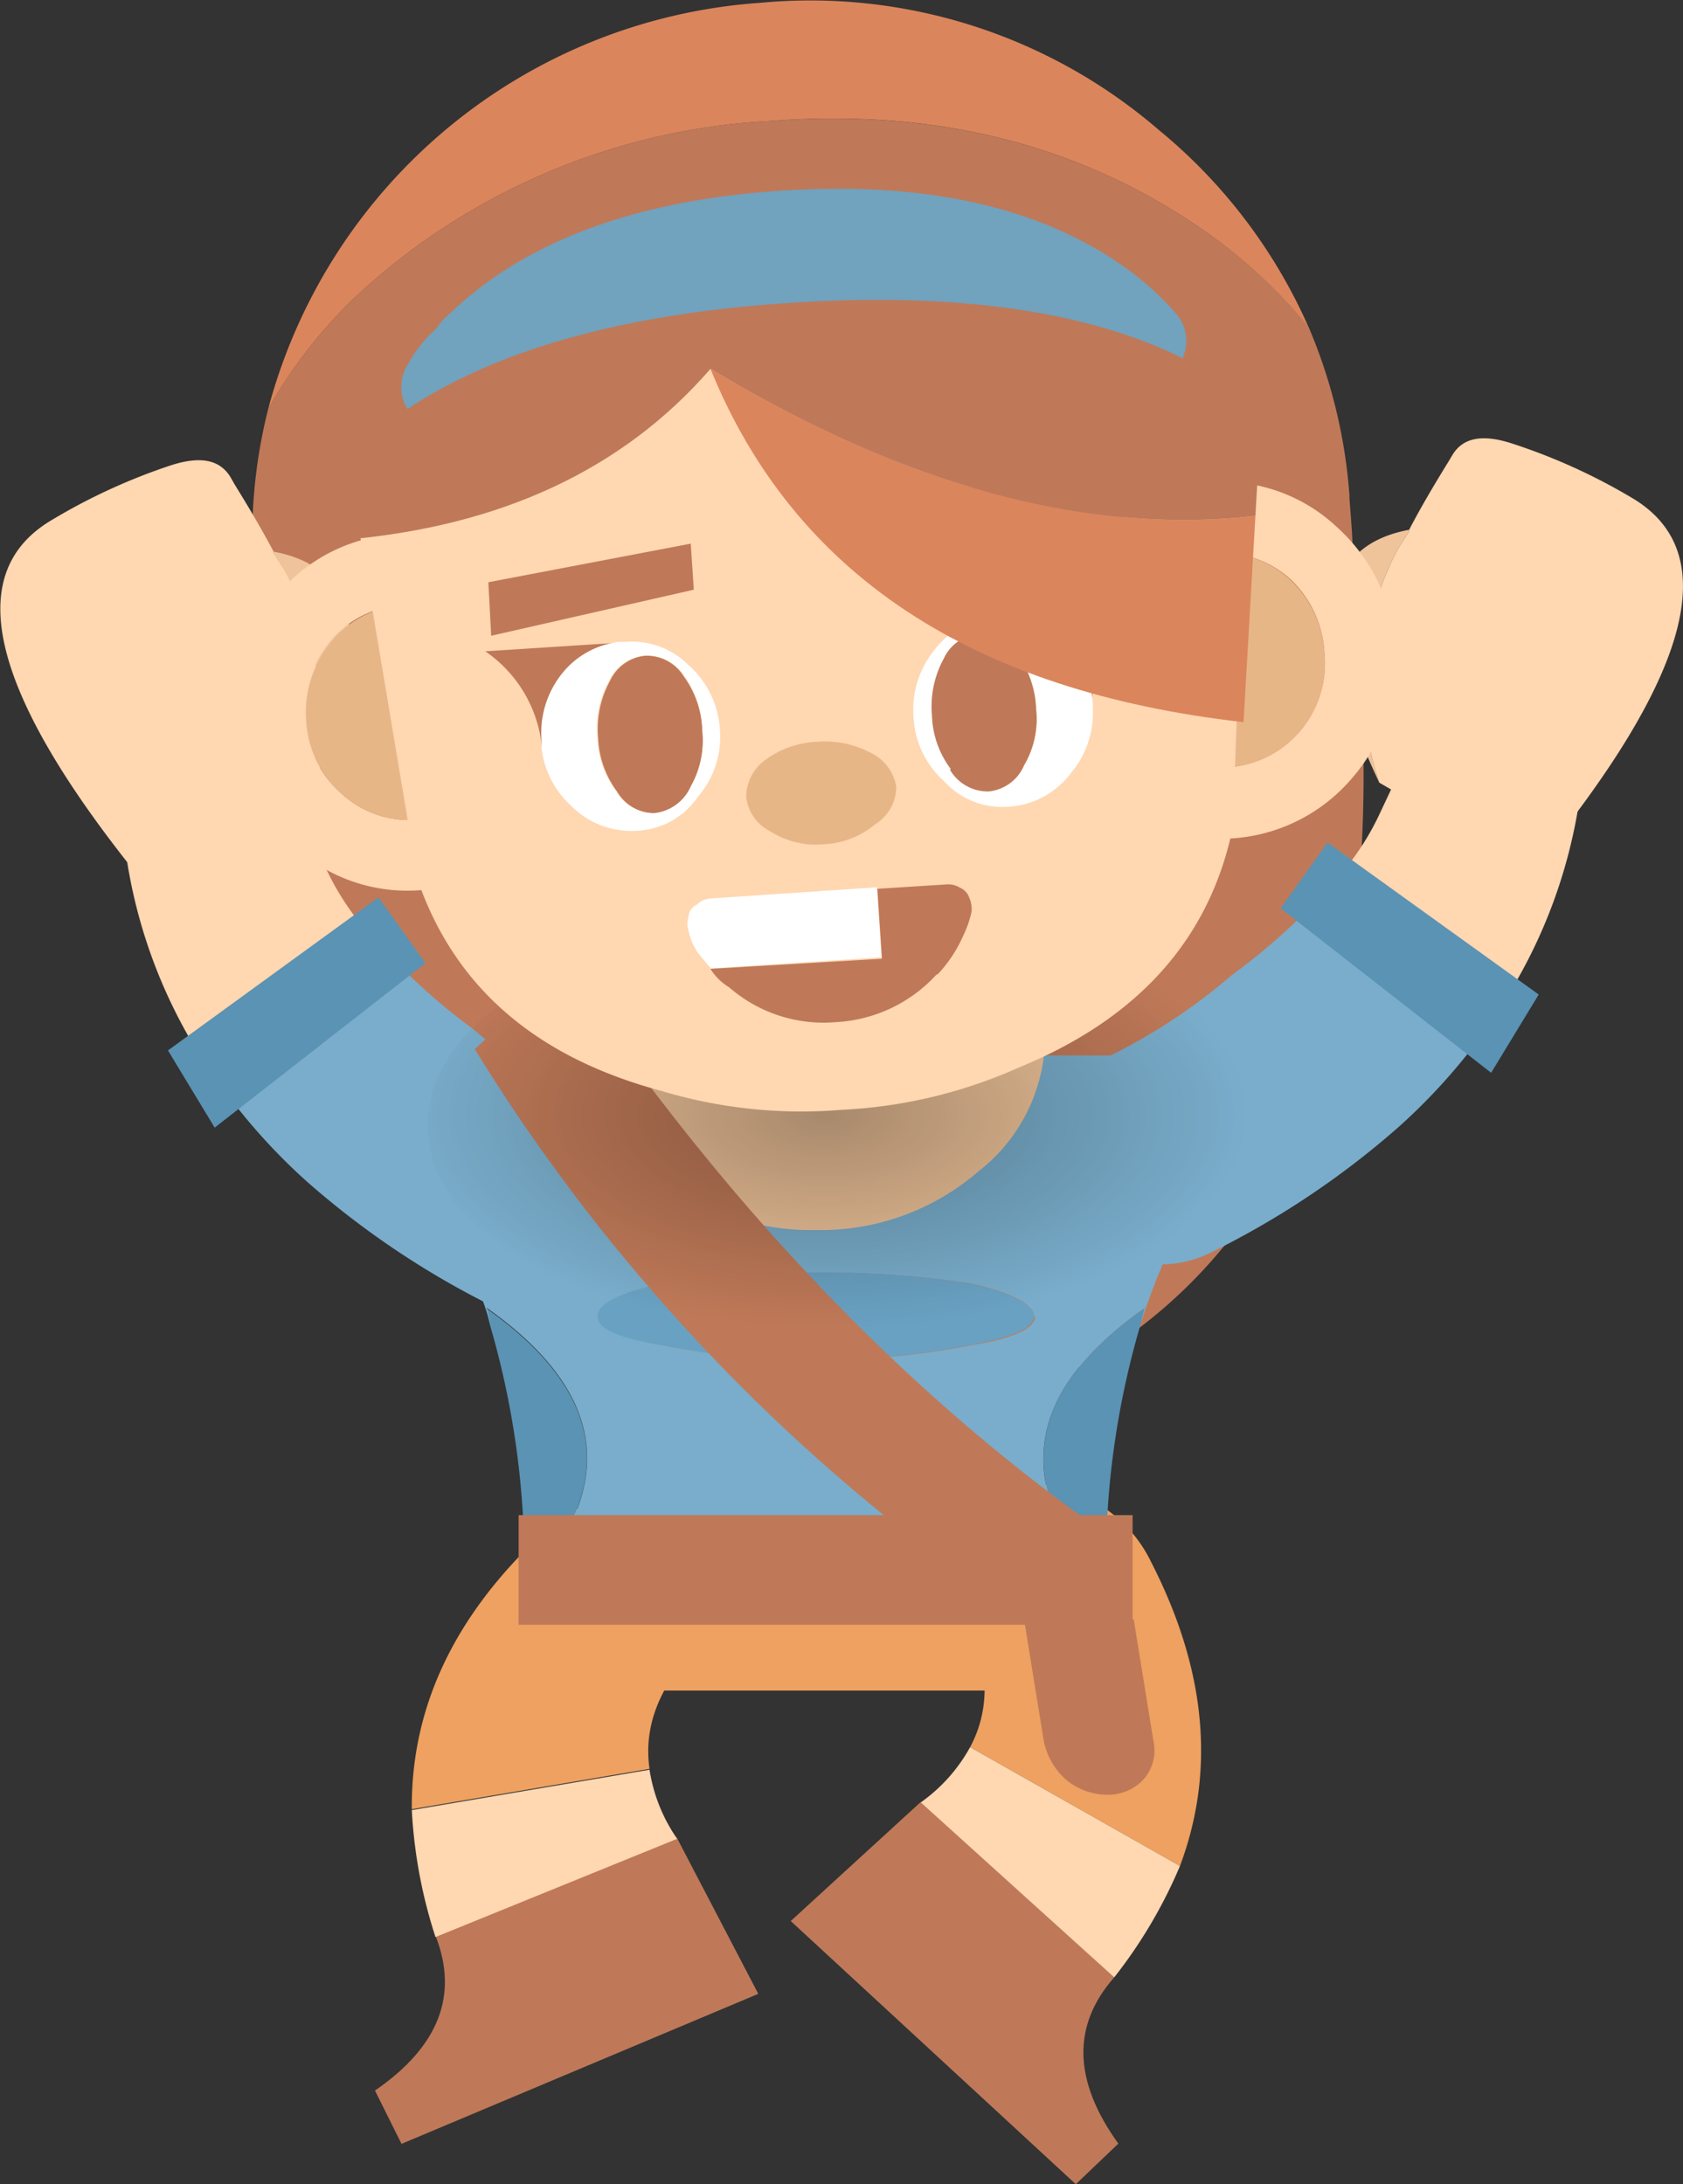
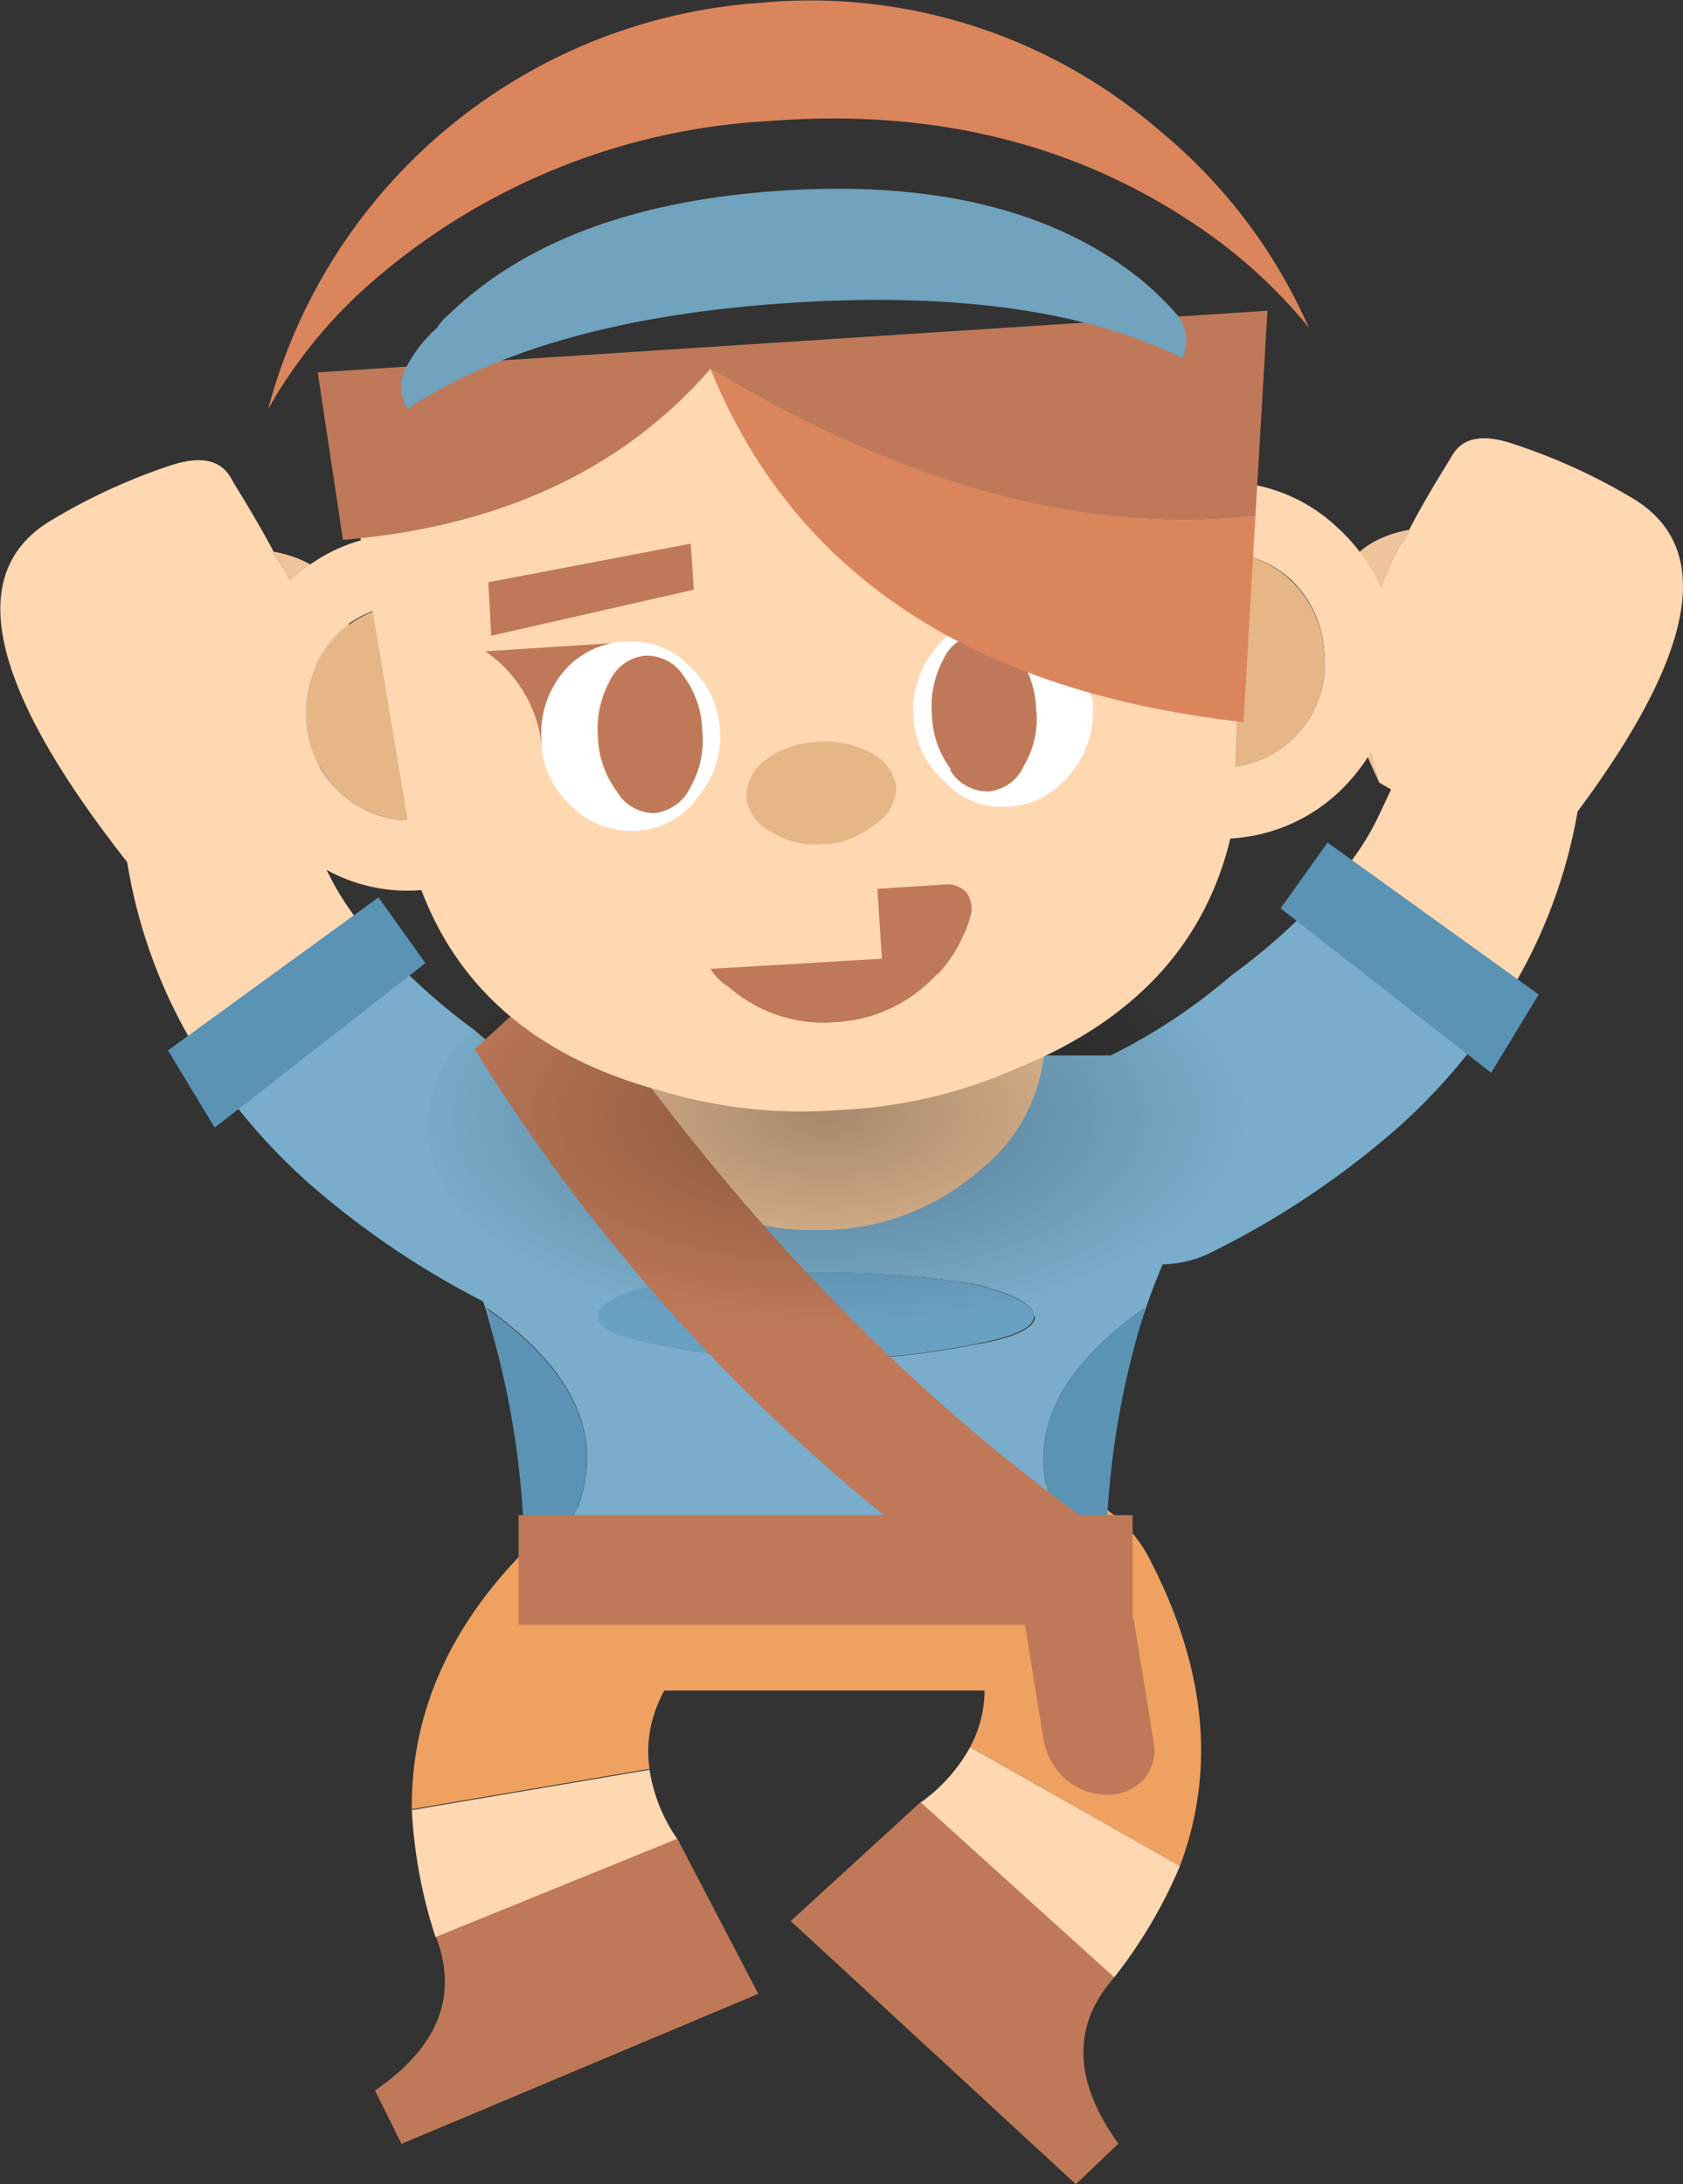
<svg xmlns="http://www.w3.org/2000/svg" id="Layer_1" data-name="Layer 1" viewBox="0 0 76.75 99.6" width="76.75" height="99.6">
  <rect x="0" y="0" width="76.75" height="99.6" fill="#333333" stroke="none" />
  <defs>
    <style>.cls-1{fill:#bf7958;}.cls-2{fill:#db855c;}.cls-3{fill:#ffd7b1;}.cls-4{fill:#79adcb;}.cls-5{fill:#5a93b4;}.cls-6{fill:#eea160;}.cls-7{fill:#69a1c2;}.cls-8{fill:#f0c49a;}.cls-9{fill:url(#radial-gradient);}.cls-10{fill:#e7b687;}.cls-11{fill:#fff;}.cls-12{fill:#71a2be;}</style>
    <radialGradient id="radial-gradient" cx="-739.57" cy="588.93" r="13.59" gradientTransform="matrix(1.42, 0, 0, -0.72, 1089.42, 476.52)" gradientUnits="userSpaceOnUse">
      <stop offset="0" stop-opacity="0.3" />
      <stop offset="1" stop-opacity="0" />
    </radialGradient>
  </defs>
  <title>character</title>
  <g id="poses">
    <g id="back_FL_FL_FL_FL_FL_FL_FL_FL_FL_FL_FL_FL_FL_FL_FL_FL_FL_FL_FL_FL_FL_FL_FL_FL_FL_FL_FL_FL_FL_FL_FL_FL" data-name="back FL FL FL FL FL FL FL FL FL FL FL FL FL FL FL FL FL FL FL FL FL FL FL FL FL FL FL FL FL FL FL FL">
      <g id="Symbol_1_0_Layer0_0_FILL" data-name="Symbol 1 0 Layer0 0 FILL">
-         <path class="cls-1" d="M55.94,11.8Q47.69,6.34,36.67,7.19a30.06,30.06,0,0,0-18.36,7.56,22,22,0,0,0-4.48,5.57,23.8,23.8,0,0,0-.64,7.87v.15l0,.45A51,51,0,0,0,14,33.9L15.73,46c0,.4.08.79.15,1.19a22.06,22.06,0,0,0,2.18,6.7,23,23,0,0,0,5.78,7.27,22.85,22.85,0,0,0,17.35,5.66,22.79,22.79,0,0,0,16.2-8.29,24.4,24.4,0,0,0,4.87-8.25A18.53,18.53,0,0,0,63,47a64.55,64.55,0,0,0,.46-16.49,26.3,26.3,0,0,1-.17-2.89,5,5,0,0,1,0-.55c0-.87-.08-1.75-.15-2.65v-.15a24,24,0,0,0-1.86-7.68A23.56,23.56,0,0,0,55.94,11.8Z" transform="translate(-1.6 -1.67)" />
        <path class="cls-2" d="M36.67,7.19q11-.86,19.27,4.61a23.56,23.56,0,0,1,5.34,4.8,24.3,24.3,0,0,0-6.83-9,24.33,24.33,0,0,0-18.2-5.8A25,25,0,0,0,13.83,20.32a22,22,0,0,1,4.48-5.57A30.06,30.06,0,0,1,36.67,7.19Z" transform="translate(-1.6 -1.67)" />
      </g>
    </g>
    <g id="arm_0_Layer0_0_FILL" data-name="arm 0 Layer0 0 FILL">
      <path class="cls-3" d="M62.32,42a12.13,12.13,0,0,0,2.09-3q1.55-3.25,2.3-5.13a2.26,2.26,0,0,1,2.83-1.46,5.05,5.05,0,0,1,4.07,5.85,23.59,23.59,0,0,1-3.76,9.6Z" transform="translate(-1.6 -1.67)" />
      <path class="cls-4" d="M69.85,47.91a27.08,27.08,0,0,1-4.49,5.17,39.11,39.11,0,0,1-8.57,5.72,5.11,5.11,0,0,1-3.85.27,5,5,0,0,1-3-2.47,4.6,4.6,0,0,1-.38-3.78A4.75,4.75,0,0,1,52,49.92a26.4,26.4,0,0,0,5.78-3.79A28.2,28.2,0,0,0,62.32,42Z" transform="translate(-1.6 -1.67)" />
    </g>
    <g id="arm_0_Layer0_1_FILL" data-name="arm 0 Layer0 1 FILL">
      <path class="cls-5" d="M60,43.09l2.14-3,9.63,6.93L69.6,50.59Z" transform="translate(-1.6 -1.67)" />
    </g>
    <g id="arm_0_Layer0_0_FILL-2" data-name="arm 0 Layer0 0 FILL">
      <path class="cls-3" d="M18.67,44.51a12.13,12.13,0,0,1-2.09-3Q15,38.3,14.28,36.42A2.26,2.26,0,0,0,11.45,35a5.05,5.05,0,0,0-4.07,5.85,23.59,23.59,0,0,0,3.76,9.6Z" transform="translate(-1.6 -1.67)" />
      <path class="cls-4" d="M11.14,50.41a27.08,27.08,0,0,0,4.49,5.17A39.11,39.11,0,0,0,24.2,61.3a5.11,5.11,0,0,0,3.85.27,5,5,0,0,0,3-2.47,4.6,4.6,0,0,0,.38-3.78A4.75,4.75,0,0,0,29,52.42a26.4,26.4,0,0,1-5.78-3.79,28.64,28.64,0,0,1-4.52-4.12Z" transform="translate(-1.6 -1.67)" />
    </g>
    <g id="arm_0_Layer0_1_FILL-2" data-name="arm 0 Layer0 1 FILL">
      <path class="cls-5" d="M21,45.59l-2.14-3L9.26,49.57l2.13,3.52Z" transform="translate(-1.6 -1.67)" />
    </g>
    <g id="legBend_0_Layer0_0_FILL" data-name="legBend 0 Layer0 0 FILL">
      <path class="cls-1" d="M18.7,97q4.36-3,2.76-7.06l11-4.48,3.72,7.13L19.91,99.43Z" transform="translate(-1.6 -1.67)" />
      <path class="cls-6" d="M31.22,82.33,20.38,84.17q-.06-7,6-12.61a6.19,6.19,0,0,1,4.24-1.74,5.65,5.65,0,0,1,4.11,1.41,4.88,4.88,0,0,1,1.66,3.13Q30.61,78.11,31.22,82.33Z" transform="translate(-1.6 -1.67)" />
      <path class="cls-3" d="M21.46,90a22.41,22.41,0,0,1-1.08-5.79l10.84-1.84a7.56,7.56,0,0,0,1.26,3.15Z" transform="translate(-1.6 -1.67)" />
    </g>
    <g id="legBend_0_Layer0_0_FILL-2" data-name="legBend 0 Layer0 0 FILL">
      <path class="cls-1" d="M52.6,99.42q-3.09-4.29-.19-7.58l-8.82-8-5.93,5.43,13,12Z" transform="translate(-1.6 -1.67)" />
      <path class="cls-6" d="M45.84,81.34l9.57,5.42q2.45-6.54-1.33-13.89a6.19,6.19,0,0,0-3.39-3.09,5.68,5.68,0,0,0-4.34-.08,5,5,0,0,0-2.64,2.38Q47.86,77.57,45.84,81.34Z" transform="translate(-1.6 -1.67)" />
      <path class="cls-3" d="M52.41,91.84a22.09,22.09,0,0,0,3-5.08l-9.57-5.42a7.54,7.54,0,0,1-2.25,2.52Z" transform="translate(-1.6 -1.67)" />
    </g>
    <g id="body_0_Layer0_0_FILL" data-name="body 0 Layer0 0 FILL">
      <path class="cls-5" d="M23.75,61.31l.2.8a39,39,0,0,1,1.55,12Q32,67.11,23.75,61.31m29.85.8.2-.8q-8.25,5.79-1.75,12.85A38.7,38.7,0,0,1,53.6,62.11Z" transform="translate(-1.6 -1.67)" />
      <path class="cls-6" d="M51.45,78.76a16.44,16.44,0,0,0,.6-4.6H25.5a15.74,15.74,0,0,0,.6,4.6Z" transform="translate(-1.6 -1.67)" />
      <path class="cls-4" d="M53.8,61.31l-.2.8A26.39,26.39,0,0,1,57,55q1-5-2-5.2H23.1c-2.44-.14-3.3,1.6-2.6,5.2A26.2,26.2,0,0,1,24,62.11l-.2-.8Q32,67.1,25.5,74.16H52.05q-6.51-7.05,1.75-12.85m-5,.4c0,.53-1,1-2.9,1.3a33.76,33.76,0,0,1-7.1.65,33.32,33.32,0,0,1-7-.65c-1.94-.34-2.9-.77-2.9-1.3s1-1.07,2.9-1.5a42,42,0,0,1,7.05-.5,42.59,42.59,0,0,1,7.1.5C47.78,60.64,48.75,61.14,48.75,61.71Z" transform="translate(-1.6 -1.67)" />
      <path class="cls-7" d="M45.85,63c1.93-.34,2.9-.77,2.9-1.3s-1-1.07-2.9-1.5a42.59,42.59,0,0,0-7.1-.5,42,42,0,0,0-7,.5c-1.94.43-2.9.93-2.9,1.5s1,1,2.9,1.3a33.32,33.32,0,0,0,7.05.65A33.76,33.76,0,0,0,45.85,63Z" transform="translate(-1.6 -1.67)" />
    </g>
    <g id="body_0_Layer0_1_FILL" data-name="body 0 Layer0 1 FILL">
      <path class="cls-1" d="M53.25,75.76v-5h-28v5Z" transform="translate(-1.6 -1.67)" />
    </g>
    <g id="body_0_Layer0_2_FILL" data-name="body 0 Layer0 2 FILL">
      <path class="cls-1" d="M52.05,83.51h.05a2.2,2.2,0,0,0,1.65-.7,2,2,0,0,0,.45-1.75l-.9-5.55h-5l.9,5.55a3.19,3.19,0,0,0,1,1.75A2.94,2.94,0,0,0,52.05,83.51Z" transform="translate(-1.6 -1.67)" />
    </g>
    <g id="body_0_Layer0_3_FILL" data-name="body 0 Layer0 3 FILL">
      <path class="cls-8" d="M49.25,48.76a8.35,8.35,0,0,0-3-6.45,11.36,11.36,0,0,0-7.45-2.55,11.34,11.34,0,0,0-7.45,2.55,8.31,8.31,0,0,0-3.05,6.45,2.18,2.18,0,0,0,.05.5,7.82,7.82,0,0,0,3,5.8,11,11,0,0,0,7.45,2.7,11,11,0,0,0,7.45-2.7,7.82,7.82,0,0,0,3-5.8A2.92,2.92,0,0,0,49.25,48.76Z" transform="translate(-1.6 -1.67)" />
    </g>
    <g id="body_0_Layer0_4_FILL" data-name="body 0 Layer0 4 FILL">
      <path class="cls-1" d="M27.35,45.76l-4.1,3.75a84.2,84.2,0,0,0,24,25.25l4-3.7Q38,61.55,27.35,45.76Z" transform="translate(-1.6 -1.67)" />
    </g>
    <g id="hand_0_Layer0_0_FILL" data-name="hand 0 Layer0 0 FILL">
      <path class="cls-8" d="M65.86,25.9l-.51.8a13.45,13.45,0,0,0-.85,10.66Q59.64,27,65.85,25.83Z" transform="translate(-1.6 -1.67)" />
      <path class="cls-3" d="M71.43,41.36l-6.93-4a13.45,13.45,0,0,1,.85-10.66l.51-.8v-.07c.52-1,1.11-2,1.77-3.07l.18-.3c.48-.84,1.38-1,2.7-.58A27,27,0,0,1,76,24.36Q82.38,28.1,71.43,41.36Z" transform="translate(-1.6 -1.67)" />
    </g>
    <g id="hand_0_Layer0_0_FILL-2" data-name="hand 0 Layer0 0 FILL">
      <path class="cls-8" d="M14.08,26.9l.52.8a13.49,13.49,0,0,1,.84,10.66Q20.3,28,14.1,26.83Z" transform="translate(-1.6 -1.67)" />
      <path class="cls-3" d="M8.51,42.36l6.93-4A13.49,13.49,0,0,0,14.6,27.7l-.52-.8,0-.07c-.53-1-1.12-2-1.78-3.07l-.17-.3c-.49-.84-1.39-1-2.71-.58A27,27,0,0,0,4,25.36Q-2.44,29.1,8.51,42.36Z" transform="translate(-1.6 -1.67)" />
    </g>
    <g id="shadow_0_Layer0_0_FILL" data-name="shadow 0 Layer0 0 FILL">
      <path class="cls-9" d="M53.6,46.09a29.38,29.38,0,0,0-13.4-2.81,30.28,30.28,0,0,0-13.55,2.81Q21.12,49,21.11,53t5.54,6.79A29.61,29.61,0,0,0,40.2,62.63a28.74,28.74,0,0,0,13.4-2.88q5.68-2.8,5.68-6.79T53.6,46.09Z" transform="translate(-1.6 -1.67)" />
    </g>
    <g id="head_0_Layer0_0_MEMBER_0_FILL" data-name="head 0 Layer0 0 MEMBER 0 FILL">
      <path class="cls-3" d="M56.7,23.64a7.61,7.61,0,0,0-5.49,2.76A8.2,8.2,0,0,0,52,37.87a7.84,7.84,0,0,0,11.27-.73,8.19,8.19,0,0,0-.74-11.47,7.58,7.58,0,0,0-5.79-2m.84,13a4.61,4.61,0,0,1-3.49-1.23,4.7,4.7,0,0,1-1.62-3.35,4.89,4.89,0,0,1,1.18-3.53,4.52,4.52,0,0,1,3.3-1.67,4.68,4.68,0,0,1,3.53,1.22A5,5,0,0,1,62,31.46,4.77,4.77,0,0,1,60.89,35,4.71,4.71,0,0,1,57.54,36.66Z" transform="translate(-1.6 -1.67)" />
      <path class="cls-10" d="M54.05,35.43a4.61,4.61,0,0,0,3.49,1.23A4.71,4.71,0,0,0,60.89,35,4.77,4.77,0,0,0,62,31.46a5,5,0,0,0-1.57-3.36,4.68,4.68,0,0,0-3.53-1.22,4.52,4.52,0,0,0-3.3,1.67,4.89,4.89,0,0,0-1.18,3.53A4.7,4.7,0,0,0,54.05,35.43Z" transform="translate(-1.6 -1.67)" />
    </g>
    <g id="head_0_Layer0_0_MEMBER_1_FILL" data-name="head 0 Layer0 0 MEMBER 1 FILL">
      <path class="cls-3" d="M14.29,28.79A8.21,8.21,0,0,0,15,40.26a7.63,7.63,0,0,0,5.8,2,7.72,7.72,0,0,0,5.48-2.76,8.21,8.21,0,0,0-.74-11.47,7.71,7.71,0,0,0-5.8-2,7.61,7.61,0,0,0-5.48,2.76m2.84,9a4.77,4.77,0,0,1-1.57-3.35,5,5,0,0,1,1.13-3.53A4.51,4.51,0,0,1,20,29.27a4.43,4.43,0,0,1,3.49,1.23,4.85,4.85,0,0,1,1.62,3.35,4.68,4.68,0,0,1-1.17,3.53,4.48,4.48,0,0,1-3.3,1.67A4.57,4.57,0,0,1,17.13,37.82Z" transform="translate(-1.6 -1.67)" />
      <path class="cls-10" d="M15.56,34.47a4.77,4.77,0,0,0,1.57,3.35,4.57,4.57,0,0,0,3.49,1.23,4.48,4.48,0,0,0,3.3-1.67,4.68,4.68,0,0,0,1.17-3.53,4.85,4.85,0,0,0-1.62-3.35A4.43,4.43,0,0,0,20,29.27a4.51,4.51,0,0,0-3.29,1.67A5,5,0,0,0,15.56,34.47Z" transform="translate(-1.6 -1.67)" />
    </g>
    <g id="head_0_Layer0_0_MEMBER_2_FILL" data-name="head 0 Layer0 0 MEMBER 2 FILL">
      <path class="cls-3" d="M57.82,39.4l.83-22.81L16.88,19.3l3.77,22.5q2.52,7.31,11.09,9.61a22.18,22.18,0,0,0,8.22.87,22.39,22.39,0,0,0,8.1-1.93Q56.25,47,57.82,39.4Z" transform="translate(-1.6 -1.67)" />
    </g>
    <g id="head_0_Layer0_0_MEMBER_3_FILL" data-name="head 0 Layer0 0 MEMBER 3 FILL">
      <path class="cls-10" d="M41.52,39.25a2,2,0,0,0,.95-1.72A2.09,2.09,0,0,0,41.31,36a4.41,4.41,0,0,0-2.49-.5,4.22,4.22,0,0,0-2.3.81A2.09,2.09,0,0,0,35.63,38a2,2,0,0,0,1.1,1.58,3.85,3.85,0,0,0,2.4.59A3.94,3.94,0,0,0,41.52,39.25Z" transform="translate(-1.6 -1.67)" />
    </g>
    <g id="head_0_Layer0_0_MEMBER_3_MEMBER_0_MEMBER_0_FILL" data-name="head 0 Layer0 0 MEMBER 3 MEMBER 0 MEMBER 0 FILL">
      <path class="cls-1" d="M26.32,35.82l0-.35a4.32,4.32,0,0,1,.95-3.11A3.86,3.86,0,0,1,29.47,31l-5.74.37a6,6,0,0,1,2.59,4.44m6.78,1.72A4.24,4.24,0,0,0,33.63,35a4.46,4.46,0,0,0-.86-2.5A2,2,0,0,0,31,31.57a2,2,0,0,0-1.58,1.15,4.53,4.53,0,0,0-.54,2.59,4.37,4.37,0,0,0,.86,2.45,2,2,0,0,0,1.72,1A2.06,2.06,0,0,0,33.1,37.54Z" transform="translate(-1.6 -1.67)" />
      <path class="cls-11" d="M29.86,30.93a1.8,1.8,0,0,0-.39.08,3.86,3.86,0,0,0-2.22,1.35,4.32,4.32,0,0,0-.95,3.11l0,.35a4.22,4.22,0,0,0,1.32,2.57,3.87,3.87,0,0,0,3.08,1.16A3.55,3.55,0,0,0,33.43,38a4.17,4.17,0,0,0,1-3.07A4.26,4.26,0,0,0,33,32a3.64,3.64,0,0,0-2.88-1.06h-.3M33.63,35a4.24,4.24,0,0,1-.53,2.54,2.06,2.06,0,0,1-1.68,1.21,2,2,0,0,1-1.72-1,4.37,4.37,0,0,1-.86-2.45,4.53,4.53,0,0,1,.54-2.59A2,2,0,0,1,31,31.57a2,2,0,0,1,1.81.93A4.46,4.46,0,0,1,33.63,35Z" transform="translate(-1.6 -1.67)" />
    </g>
    <g id="head_0_Layer0_0_MEMBER_3_MEMBER_0_MEMBER_1_FILL" data-name="head 0 Layer0 0 MEMBER 3 MEMBER 0 MEMBER 1 FILL">
      <path class="cls-1" d="M51.4,33.85l0,.35a6,6,0,0,1,1.95-4.74l-5.69.37a3.9,3.9,0,0,1,2.37,1.05,4.34,4.34,0,0,1,1.35,3m-7.34.47a4.27,4.27,0,0,0,.86,2.45,2,2,0,0,0,1.77,1,2,2,0,0,0,1.62-1.21A4.15,4.15,0,0,0,48.85,34a4.49,4.49,0,0,0-.86-2.5,1.9,1.9,0,0,0-3.39.22A4.55,4.55,0,0,0,44.06,34.32Z" transform="translate(-1.6 -1.67)" />
      <path class="cls-11" d="M47.68,29.83a1.82,1.82,0,0,0-.4,0l-.3,0a3.68,3.68,0,0,0-2.72,1.42,4.32,4.32,0,0,0-1,3.13,4.2,4.2,0,0,0,1.39,2.91,3.57,3.57,0,0,0,2.89,1.17,3.85,3.85,0,0,0,2.9-1.54,4.25,4.25,0,0,0,1-2.72l0-.35a4.34,4.34,0,0,0-1.35-3,3.9,3.9,0,0,0-2.37-1.05m-2.76,6.94a4.27,4.27,0,0,1-.86-2.45,4.55,4.55,0,0,1,.54-2.59A1.9,1.9,0,0,1,48,31.51a4.49,4.49,0,0,1,.86,2.5,4.15,4.15,0,0,1-.54,2.54,2,2,0,0,1-1.62,1.21A2,2,0,0,1,44.92,36.77Z" transform="translate(-1.6 -1.67)" />
    </g>
    <g id="head_0_Layer0_0_MEMBER_3_MEMBER_1_FILL" data-name="head 0 Layer0 0 MEMBER 3 MEMBER 1 FILL">
-       <path class="cls-1" d="M52.94,26.73l-.16-2.44-9.4-.49.13,2Z" transform="translate(-1.6 -1.67)" />
-     </g>
+       </g>
    <g id="head_0_Layer0_0_MEMBER_3_MEMBER_2_FILL" data-name="head 0 Layer0 0 MEMBER 3 MEMBER 2 FILL">
      <path class="cls-1" d="M23.87,28.22,24,30.66l9.24-2.1-.14-2.1Z" transform="translate(-1.6 -1.67)" />
    </g>
    <g id="head_0_Layer0_0_MEMBER_3_MEMBER_3_FILL" data-name="head 0 Layer0 0 MEMBER 3 MEMBER 3 FILL">
-       <path class="cls-11" d="M33,43.46a1.07,1.07,0,0,0,0,.65,2.73,2.73,0,0,0,.42,1c.18.23.38.46.6.72l7.78-.51-.21-3.19L34,42.64a1,1,0,0,0-.63.29A.62.62,0,0,0,33,43.46Z" transform="translate(-1.6 -1.67)" />
      <path class="cls-1" d="M44.76,42l-3.15.2.21,3.19L34,45.85a2.53,2.53,0,0,0,.85.84,6.55,6.55,0,0,0,4.86,1.59,6.69,6.69,0,0,0,4.58-2.15l.09-.05a6.19,6.19,0,0,0,1.14-1.73,4.83,4.83,0,0,0,.38-1.08,1.22,1.22,0,0,0-.09-.64.76.76,0,0,0-.43-.48A1,1,0,0,0,44.76,42Z" transform="translate(-1.6 -1.67)" />
    </g>
    <g id="head_0_Layer0_1_FILL" data-name="head 0 Layer0 1 FILL">
      <path class="cls-2" d="M58.31,34.6l.54-9.4Q47.32,26.49,34,18.49,39.69,32.5,58.31,34.6Z" transform="translate(-1.6 -1.67)" />
      <path class="cls-1" d="M58.85,25.2l.55-9.36L16.09,18.65l1.15,7.64Q28,25.39,34,18.49,47.31,26.5,58.85,25.2Z" transform="translate(-1.6 -1.67)" />
    </g>
    <g id="head_0_Layer0_2_FILL" data-name="head 0 Layer0 2 FILL">
      <path class="cls-12" d="M55.31,16.06a13.46,13.46,0,0,0-2.14-2Q47.34,9.72,37.3,10.36T22.08,16a2.59,2.59,0,0,0-.56.63,6.09,6.09,0,0,0-1.34,1.69,1.92,1.92,0,0,0,0,2q6.21-4.11,17.48-4.84T55.53,18A1.91,1.91,0,0,0,55.31,16.06Z" transform="translate(-1.6 -1.67)" />
    </g>
  </g>
</svg>